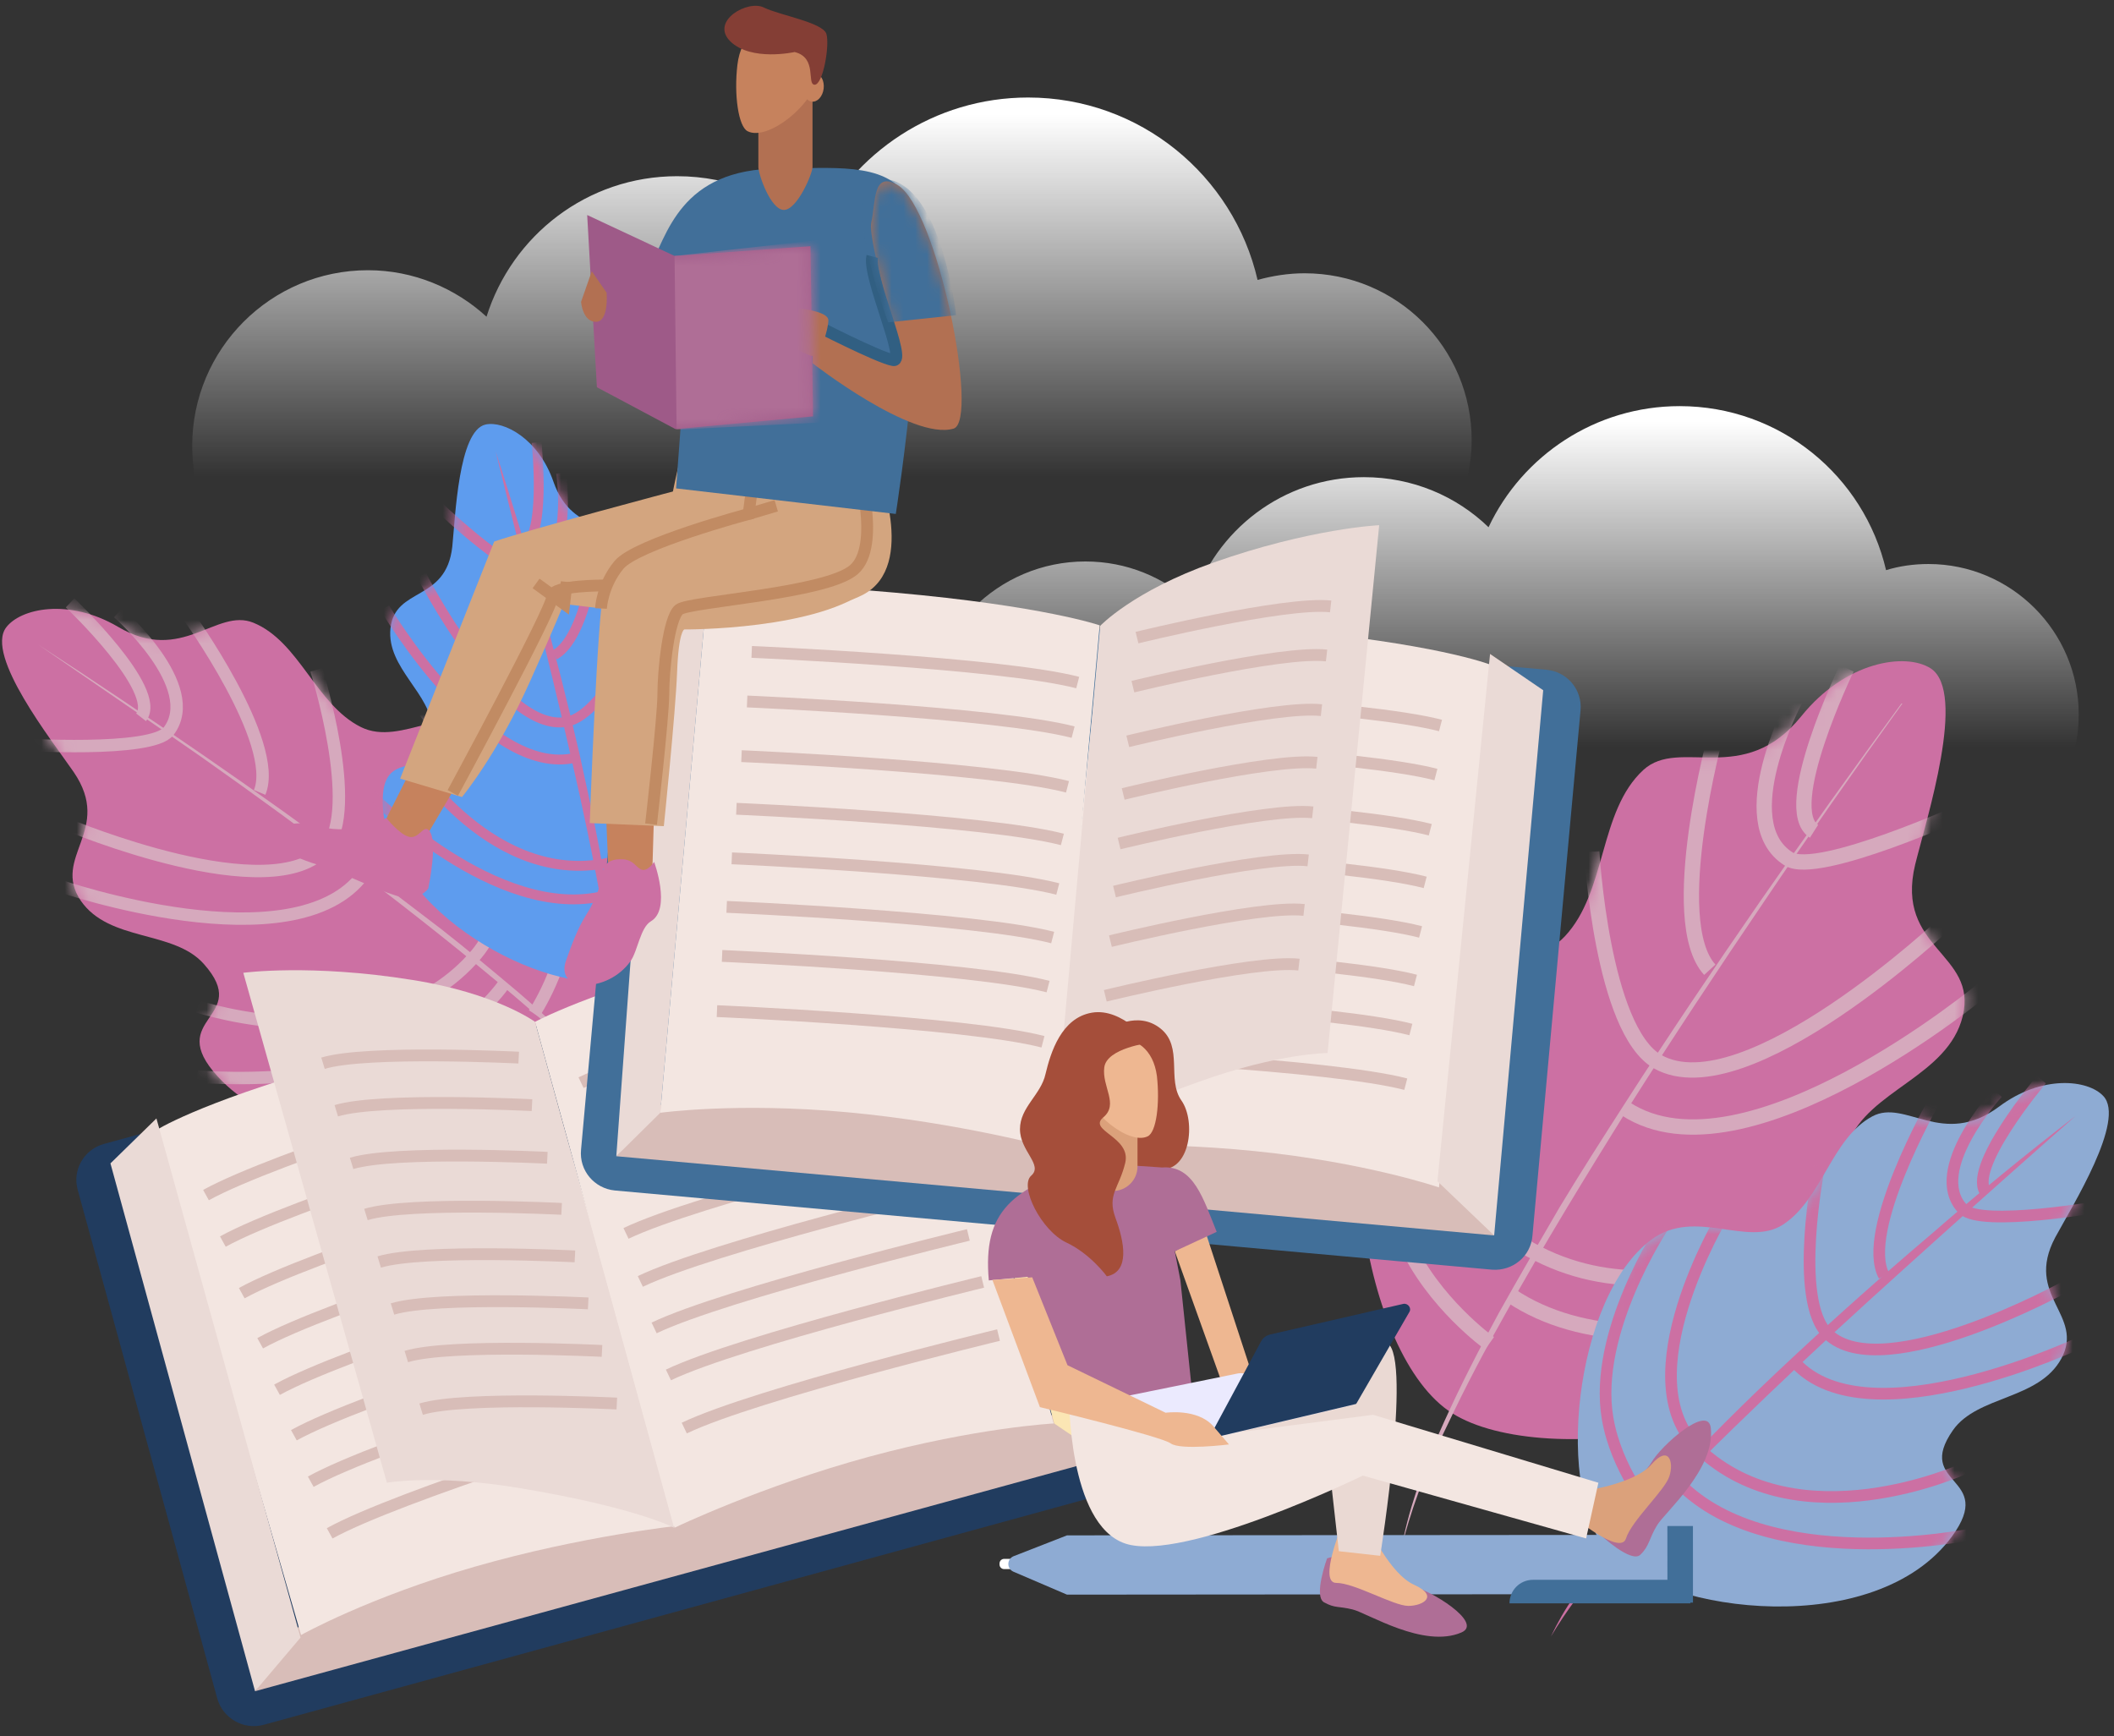
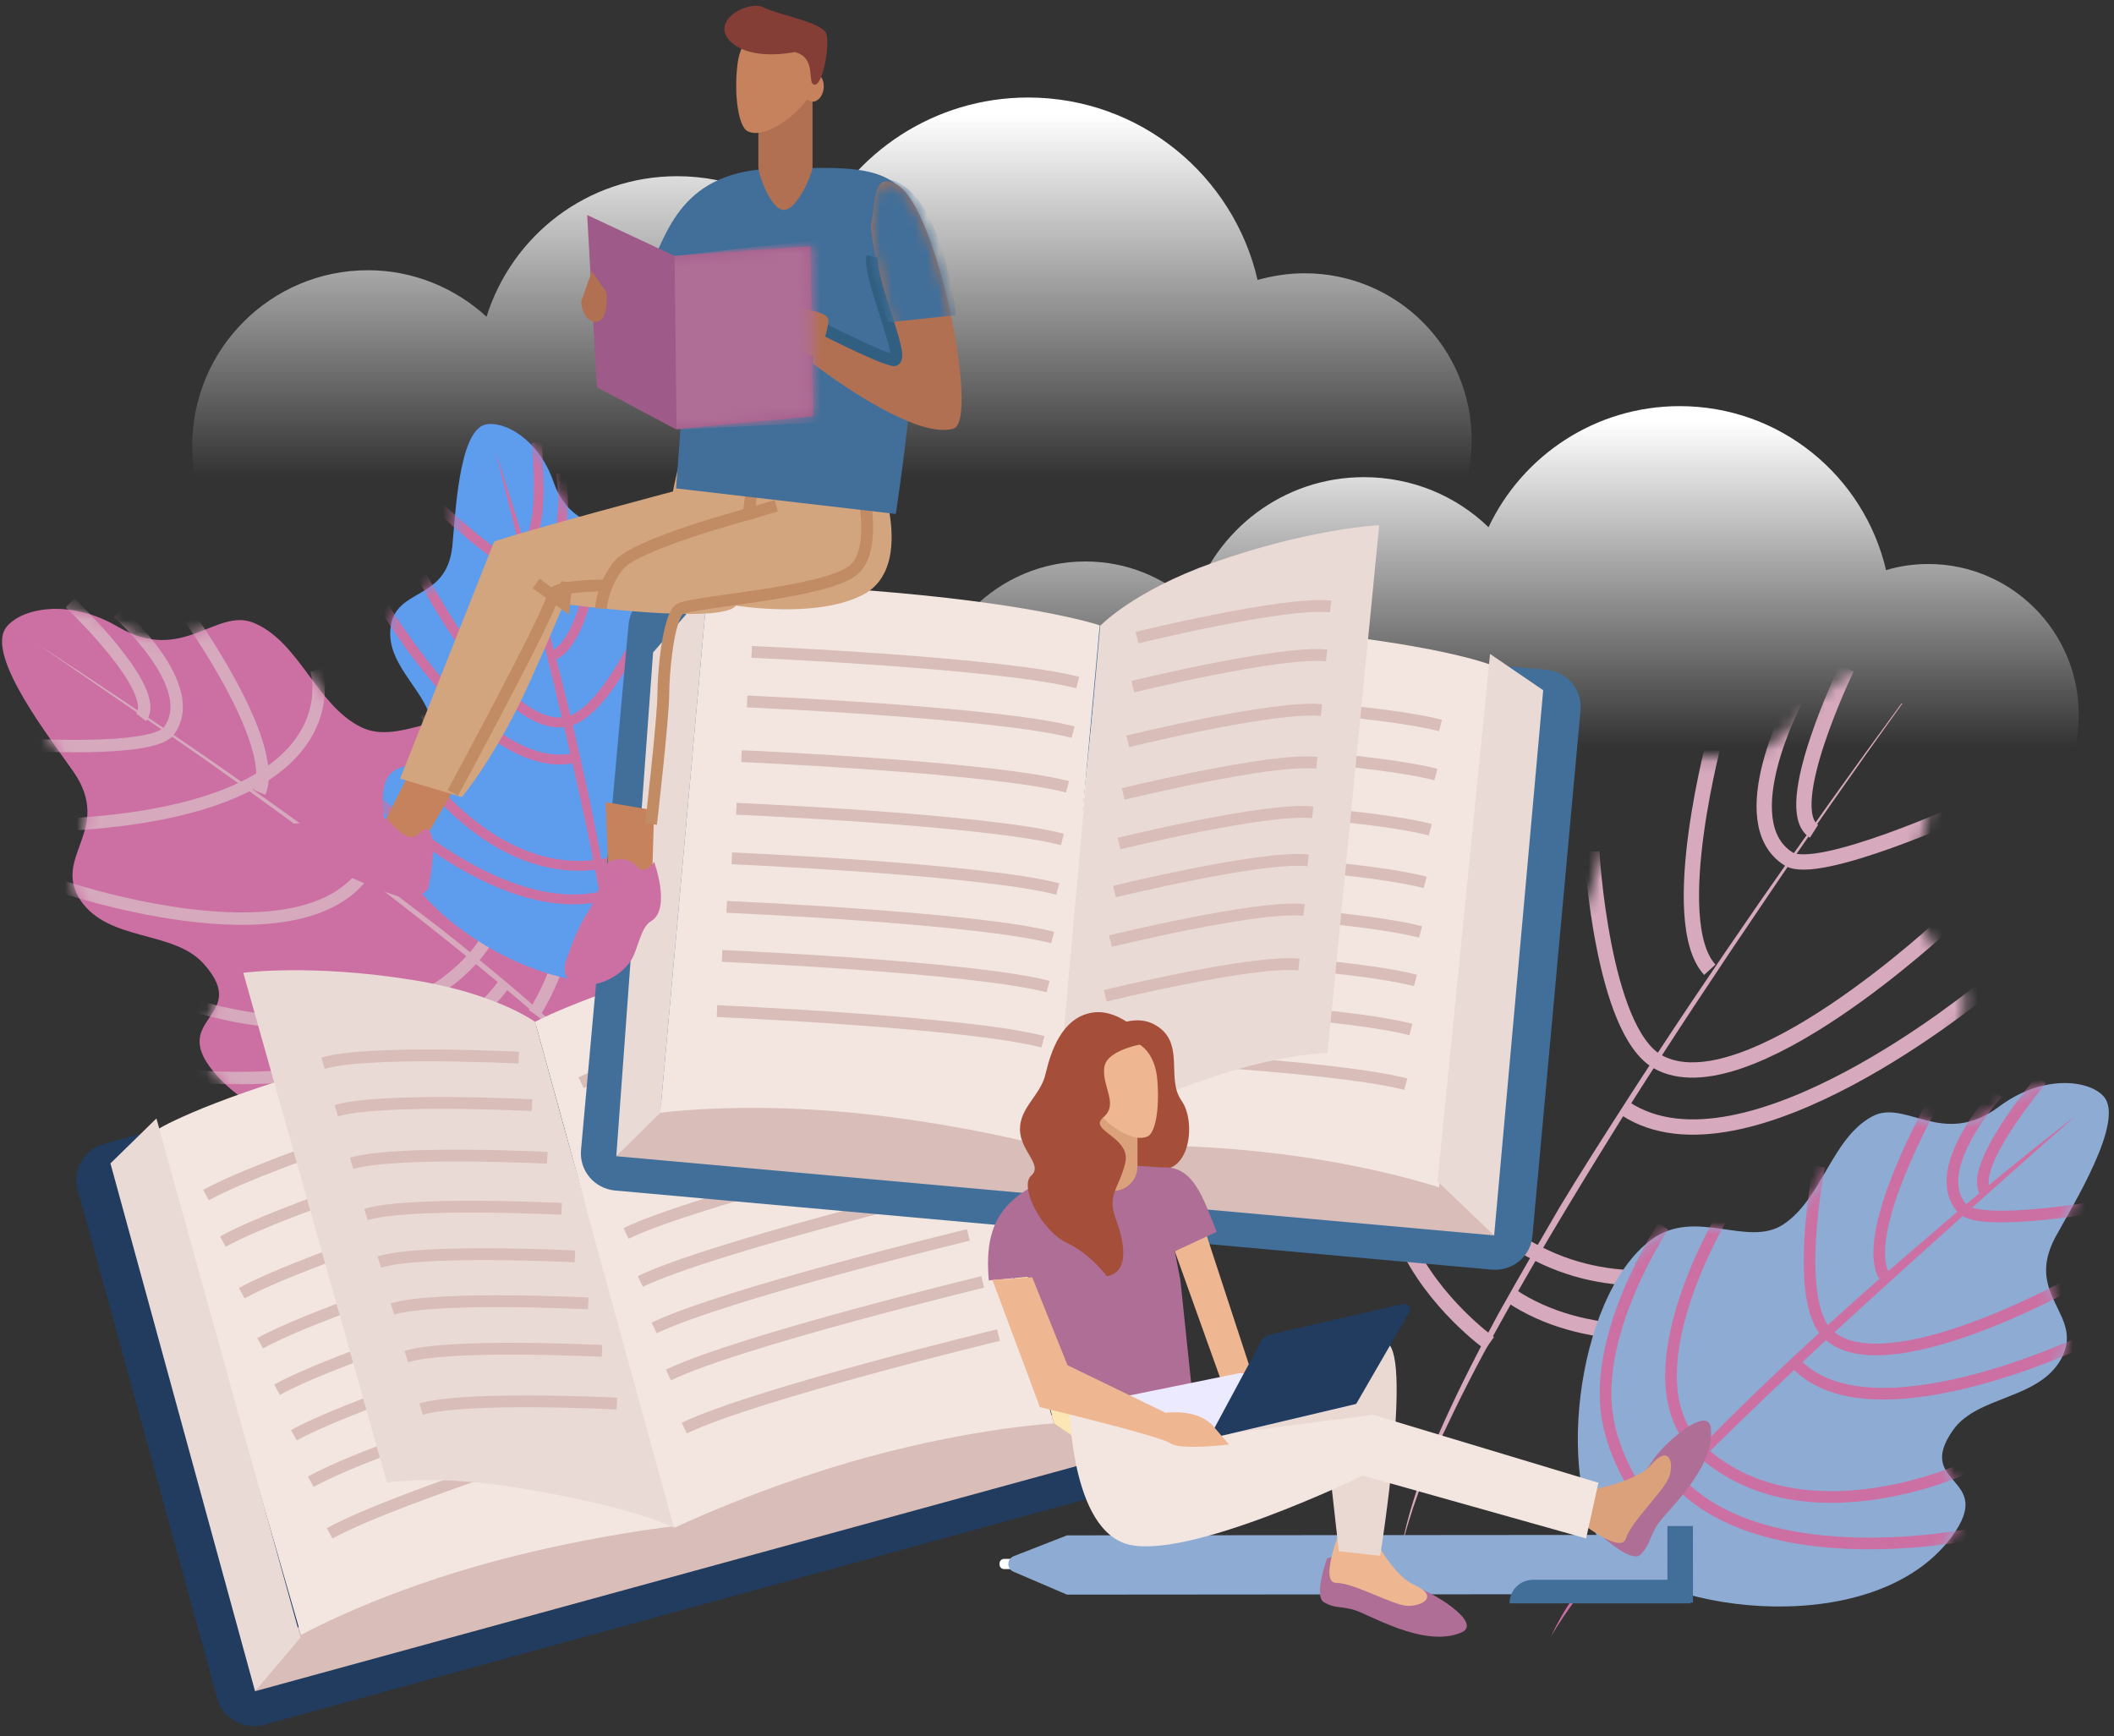
<svg xmlns="http://www.w3.org/2000/svg" width="179" height="147" viewBox="0 0 179 147" fill="none">
  <rect x="0" y="0" width="179" height="147" fill="#333333" stroke="none" />
  <path d="M124.266 40.36C124.482 39.365 124.612 38.327 124.612 37.288C124.612 29.457 118.295 23.14 110.464 23.14C109.079 23.14 107.738 23.357 106.483 23.703C104.45 14.877 96.532 8.257 87.057 8.257C79.096 8.257 72.26 12.93 69.059 19.636C66.03 16.694 61.876 14.92 57.334 14.92C49.719 14.92 43.359 19.939 41.195 26.818C38.556 24.395 35.008 22.881 31.158 22.881C22.937 22.881 16.274 29.544 16.274 37.764C16.274 38.63 16.361 39.495 16.491 40.317H124.266V40.36Z" fill="url(#paint0_linear_1_560)" />
  <path d="M175.709 63.248C175.925 62.339 176.012 61.431 176.012 60.479C176.012 53.47 170.3 47.758 163.291 47.758C162.037 47.758 160.825 47.931 159.7 48.278C157.84 40.317 150.744 34.389 142.221 34.389C135.082 34.389 128.895 38.586 126.04 44.643C123.314 42.004 119.593 40.403 115.483 40.403C108.647 40.403 102.892 44.903 100.945 51.09C98.566 48.883 95.407 47.542 91.903 47.542C84.504 47.542 78.49 53.556 78.49 60.955C78.49 61.733 78.577 62.512 78.707 63.248H175.709Z" fill="url(#paint1_linear_1_560)" />
-   <path d="M122.968 119.667C130.669 124.512 153.989 121.57 159.311 108.288C162.426 100.5 153.773 103.918 156.499 96.779C158.186 92.323 164.936 91.154 166.19 86.049C167.488 80.684 160.436 80.381 162.166 73.199C163.118 69.349 166.58 58.575 163.464 56.585C161.344 55.244 156.282 55.979 152.518 60.652C147.629 66.709 142.221 62.383 139.149 65.195C135.342 68.7 136.077 75.492 132.486 79.3C129.241 82.761 122.578 79.819 118.771 84.492C111.978 92.928 115.266 114.821 122.968 119.667Z" fill="#CC70A3" />
  <mask id="mask0_1_560" style="mask-type:luminance" maskUnits="userSpaceOnUse" x="115" y="55" width="52" height="67">
    <path d="M122.968 119.667C130.669 124.512 153.989 121.57 159.311 108.288C162.426 100.5 153.773 103.918 156.499 96.779C158.186 92.323 164.936 91.154 166.19 86.049C167.488 80.684 160.436 80.381 162.166 73.199C163.118 69.349 166.58 58.575 163.464 56.585C161.344 55.244 156.282 55.979 152.518 60.652C147.629 66.709 142.221 62.383 139.149 65.195C135.342 68.7 136.077 75.492 132.486 79.3C129.241 82.761 122.578 79.819 118.771 84.492C111.978 92.928 115.266 114.821 122.968 119.667Z" fill="white" />
  </mask>
  <g mask="url(#mask0_1_560)">
    <path d="M166.666 68.483C166.666 68.483 153.903 74.28 151.437 72.723C146.504 69.608 151.999 59.267 151.999 59.267" stroke="#D6A9BD" stroke-width="1.296" stroke-miterlimit="10" />
    <path d="M156.369 56.584C156.369 56.584 150.615 68.483 153.6 70.386" stroke="#D6A9BD" stroke-width="1.296" stroke-miterlimit="10" />
    <path d="M164.762 78.131C164.762 78.131 147.802 94.096 140.36 89.899C135.644 87.217 134.779 72.117 134.779 72.117" stroke="#D6A9BD" stroke-width="1.296" stroke-miterlimit="10" />
    <path d="M167.878 83.799C167.878 83.799 147.759 100.5 137.635 93.88" stroke="#D6A9BD" stroke-width="1.296" stroke-miterlimit="10" />
    <path d="M145.336 61.993C145.336 61.993 140.966 77.958 144.774 82.112" stroke="#D6A9BD" stroke-width="1.296" stroke-miterlimit="10" />
    <path d="M158.705 100.716C158.705 100.716 143.129 113.35 129.587 105.821C119.723 100.37 125.693 80.208 125.693 80.208" stroke="#D6A9BD" stroke-width="1.296" stroke-miterlimit="10" />
    <path d="M119.679 82.847C119.679 82.847 115.007 96.173 118.987 105.086C121.324 110.321 126.126 113.739 126.126 113.739" stroke="#D6A9BD" stroke-width="1.296" stroke-miterlimit="10" />
    <path d="M161.344 107.552C161.344 107.552 140.101 117.849 127.943 109.715" stroke="#D6A9BD" stroke-width="1.296" stroke-miterlimit="10" />
  </g>
  <path d="M161.085 59.57C157.061 65.151 153.124 70.776 149.273 76.487C145.423 82.155 141.615 87.909 137.938 93.707C134.303 99.548 130.712 105.389 127.381 111.402C125.693 114.388 124.093 117.416 122.622 120.532L122.059 121.7L121.54 122.868L121.021 124.036L120.545 125.248C119.896 126.848 119.377 128.449 118.901 130.137H118.857C119.593 126.762 120.848 123.56 122.275 120.402C123.703 117.243 125.261 114.215 126.905 111.186C128.592 108.158 130.323 105.215 132.053 102.23C133.827 99.288 135.688 96.389 137.548 93.49C141.269 87.693 145.12 81.982 149.014 76.357C152.951 70.689 156.931 65.108 160.998 59.57H161.085Z" fill="#D6A9BD" />
  <path d="M136.337 131.608C141.096 136.626 158.835 138.876 165.282 130.093C169.046 124.945 162.037 125.853 165.368 121.094C167.445 118.152 172.637 118.541 174.541 115.037C176.531 111.316 171.382 109.758 174.021 104.783C175.449 102.144 180.035 94.832 178.088 92.798C176.79 91.414 172.896 90.981 169.262 93.707C164.503 97.254 161.345 93.014 158.532 94.529C155.071 96.389 154.292 101.538 150.961 103.701C147.932 105.648 143.562 102.23 139.841 104.956C133.265 109.802 131.534 126.589 136.337 131.608Z" fill="#8EABD3" />
  <mask id="mask1_1_560" style="mask-type:luminance" maskUnits="userSpaceOnUse" x="133" y="91" width="46" height="46">
    <path d="M136.337 131.608C141.096 136.626 158.835 138.876 165.282 130.093C169.046 124.945 162.037 125.853 165.368 121.094C167.445 118.152 172.637 118.541 174.541 115.037C176.531 111.316 171.382 109.758 174.021 104.783C175.449 102.144 180.035 94.832 178.088 92.798C176.79 91.414 172.896 90.981 169.262 93.707C164.503 97.254 161.345 93.014 158.532 94.529C155.071 96.389 154.292 101.538 150.961 103.701C147.932 105.648 143.562 102.23 139.841 104.956C133.265 109.802 131.534 126.589 136.337 131.608Z" fill="white" />
  </mask>
  <g mask="url(#mask1_1_560)">
    <path d="M178.218 102.1C178.218 102.1 167.705 103.961 166.19 102.36C163.118 99.115 169.132 92.539 169.132 92.539" stroke="#CC70A3" stroke-width="0.987" stroke-miterlimit="10" />
    <path d="M172.853 91.414C172.853 91.414 166.363 99.115 168.224 101.062" stroke="#CC70A3" stroke-width="0.987" stroke-miterlimit="10" />
    <path d="M174.973 108.893C174.973 108.893 159.441 117.46 154.768 112.96C151.783 110.104 154.033 98.769 154.033 98.769" stroke="#CC70A3" stroke-width="0.987" stroke-miterlimit="10" />
    <path d="M176.185 113.652C176.185 113.652 158.186 122.175 151.999 115.383" stroke="#CC70A3" stroke-width="0.987" stroke-miterlimit="10" />
    <path d="M163.724 93.317C163.724 93.317 157.494 104.264 159.527 108.028" stroke="#CC70A3" stroke-width="0.987" stroke-miterlimit="10" />
    <path d="M166.234 124.382C166.234 124.382 152.345 130.742 143.822 122.651C137.592 116.767 145.812 103.052 145.812 103.052" stroke="#CC70A3" stroke-width="0.987" stroke-miterlimit="10" />
    <path d="M140.837 103.831C140.837 103.831 134.866 112.787 136.121 120.099C136.856 124.425 139.755 127.843 139.755 127.843" stroke="#CC70A3" stroke-width="0.987" stroke-miterlimit="10" />
    <path d="M166.883 129.92C166.883 129.92 149.273 133.511 141.832 125.204" stroke="#CC70A3" stroke-width="0.987" stroke-miterlimit="10" />
  </g>
  <path d="M175.752 94.486C171.815 97.947 167.921 101.408 164.027 104.913C160.133 108.417 156.239 111.922 152.432 115.513C148.624 119.104 144.86 122.738 141.226 126.459C139.409 128.363 137.635 130.266 135.947 132.257C134.26 134.247 132.659 136.324 131.318 138.574C131.88 137.405 132.529 136.237 133.308 135.156L133.871 134.333L134.433 133.555L134.996 132.776L135.601 131.997C137.202 129.92 138.933 127.93 140.707 126.026C142.481 124.079 144.298 122.219 146.158 120.359C148.019 118.498 149.922 116.681 151.826 114.907C153.73 113.133 155.677 111.359 157.624 109.629C159.571 107.898 161.561 106.167 163.551 104.48C167.575 100.976 171.598 97.687 175.752 94.486Z" fill="#CC70A3" />
  <path d="M49.286 89.423C44.83 95.307 26.269 99.721 18.438 91.154C13.851 86.135 21.38 86.265 17.269 81.635C14.717 78.737 9.265 79.775 6.842 76.27C4.333 72.55 9.611 70.3 6.237 65.368C4.419 62.728 -1.292 55.503 0.526 53.123C1.737 51.522 5.804 50.614 10.001 53.08C15.409 56.282 18.308 51.436 21.466 52.734C25.36 54.335 26.745 59.656 30.552 61.56C34.013 63.291 38.21 59.137 42.45 61.603C50.022 65.973 53.742 83.539 49.286 89.423Z" fill="#CC70A3" />
  <mask id="mask2_1_560" style="mask-type:luminance" maskUnits="userSpaceOnUse" x="0" y="51" width="52" height="45">
    <path d="M49.286 89.423C44.83 95.307 26.269 99.721 18.438 91.154C13.851 86.135 21.38 86.265 17.269 81.635C14.717 78.737 9.265 79.775 6.842 76.27C4.333 72.55 9.611 70.3 6.237 65.368C4.419 62.728 -1.292 55.503 0.526 53.123C1.737 51.522 5.804 50.614 10.001 53.08C15.409 56.282 18.308 51.436 21.466 52.734C25.36 54.335 26.745 59.656 30.552 61.56C34.013 63.291 38.21 59.137 42.45 61.603C50.022 65.973 53.742 83.539 49.286 89.423Z" fill="white" />
  </mask>
  <g mask="url(#mask2_1_560)">
    <path d="M1.521 63.031C1.521 63.031 12.856 63.767 14.284 61.906C17.14 58.142 10.001 51.869 10.001 51.869" stroke="#D6A9BD" stroke-width="1.051" stroke-miterlimit="10" />
    <path d="M5.934 51.047C5.934 51.047 13.722 58.445 11.948 60.738" stroke="#D6A9BD" stroke-width="1.051" stroke-miterlimit="10" />
-     <path d="M5.717 69.824C5.717 69.824 23.154 77.136 27.61 71.814C30.465 68.439 26.788 56.714 26.788 56.714" stroke="#D6A9BD" stroke-width="1.051" stroke-miterlimit="10" />
+     <path d="M5.717 69.824C30.465 68.439 26.788 56.714 26.788 56.714" stroke="#D6A9BD" stroke-width="1.051" stroke-miterlimit="10" />
    <path d="M4.939 74.973C4.939 74.973 24.971 81.895 30.768 74.021" stroke="#D6A9BD" stroke-width="1.051" stroke-miterlimit="10" />
    <path d="M15.842 51.998C15.842 51.998 23.716 62.901 21.985 67.098" stroke="#D6A9BD" stroke-width="1.051" stroke-miterlimit="10" />
    <path d="M16.75 85.226C16.75 85.226 32.196 90.375 40.33 80.813C46.258 73.847 35.96 60.262 35.96 60.262" stroke="#D6A9BD" stroke-width="1.051" stroke-miterlimit="10" />
    <path d="M41.282 60.522C41.282 60.522 48.637 69.305 48.161 77.222C47.858 81.895 45.219 85.832 45.219 85.832" stroke="#D6A9BD" stroke-width="1.051" stroke-miterlimit="10" />
    <path d="M16.707 91.154C16.707 91.154 35.787 92.928 42.71 83.28" stroke="#D6A9BD" stroke-width="1.051" stroke-miterlimit="10" />
  </g>
  <path d="M3.251 54.594C7.924 57.623 12.553 60.738 17.14 63.896C21.726 67.055 26.269 70.3 30.725 73.631C32.975 75.319 35.181 77.006 37.388 78.693C39.595 80.424 41.715 82.198 43.878 84.015C45.998 85.832 48.031 87.736 50.022 89.726C51.969 91.716 53.872 93.793 55.387 96.129L55.343 96.173C54.521 95.048 53.656 93.966 52.704 92.928L52.012 92.149L51.276 91.413L50.541 90.678L49.805 89.942C47.815 87.995 45.695 86.178 43.575 84.361C39.335 80.77 34.965 77.309 30.509 73.934C26.052 70.559 21.553 67.271 17.01 64.07C12.467 60.911 7.838 57.753 3.251 54.594Z" fill="#D6A9BD" />
  <path d="M52.012 82.977C46.301 84.231 32.802 77.395 32.413 68.18C32.196 62.772 36.696 66.752 36.609 61.82C36.566 58.748 32.715 56.585 33.062 53.21C33.451 49.662 37.777 51.003 38.297 46.287C38.556 43.778 38.816 36.466 41.109 35.947C42.666 35.601 45.608 37.158 46.863 40.793C48.507 45.508 52.747 44.081 53.959 46.46C55.473 49.402 53.613 53.383 54.954 56.455C56.165 59.267 60.838 58.921 62.136 62.599C64.516 69.132 57.766 81.679 52.012 82.977Z" fill="#5E9CEE" />
  <mask id="mask3_1_560" style="mask-type:luminance" maskUnits="userSpaceOnUse" x="32" y="35" width="31" height="49">
    <path d="M52.012 82.977C46.301 84.231 32.802 77.395 32.413 68.18C32.196 62.772 36.696 66.752 36.609 61.82C36.566 58.748 32.715 56.585 33.062 53.21C33.451 49.662 37.777 51.003 38.297 46.287C38.556 43.778 38.816 36.466 41.109 35.947C42.666 35.601 45.608 37.158 46.863 40.793C48.507 45.508 52.747 44.081 53.959 46.46C55.473 49.402 53.613 53.383 54.954 56.455C56.165 59.267 60.838 58.921 62.136 62.599C64.516 69.132 57.766 81.679 52.012 82.977Z" fill="white" />
  </mask>
  <g mask="url(#mask3_1_560)">
    <path d="M36.653 42.436C36.653 42.436 43.142 48.71 44.959 48.32C48.637 47.498 47.512 40.056 47.512 40.056" stroke="#CC70A3" stroke-width="0.835" stroke-miterlimit="10" />
    <path d="M45.435 37.461C45.435 37.461 46.344 45.941 44.094 46.417" stroke="#CC70A3" stroke-width="0.835" stroke-miterlimit="10" />
    <path d="M35.701 48.71C35.701 48.71 42.493 62.079 47.945 61.127C51.406 60.521 55.17 51.522 55.17 51.522" stroke="#CC70A3" stroke-width="0.835" stroke-miterlimit="10" />
    <path d="M32.585 51.479C32.585 51.479 41.152 65.973 48.724 64.156" stroke="#CC70A3" stroke-width="0.835" stroke-miterlimit="10" />
    <path d="M50.974 43.129C50.974 43.129 50.151 53.772 46.95 55.459" stroke="#CC70A3" stroke-width="0.835" stroke-miterlimit="10" />
    <path d="M34.446 63.723C34.446 63.723 41.152 74.756 50.974 73.155C58.156 71.987 58.891 58.444 58.891 58.444" stroke="#CC70A3" stroke-width="0.835" stroke-miterlimit="10" />
    <path d="M62.006 61.343C62.006 61.343 61.963 70.429 57.593 74.972C55.041 77.655 51.406 78.693 51.406 78.693" stroke="#CC70A3" stroke-width="0.835" stroke-miterlimit="10" />
    <path d="M31.417 67.271C31.417 67.271 42.061 78.131 51.19 75.838" stroke="#CC70A3" stroke-width="0.835" stroke-miterlimit="10" />
  </g>
  <path d="M41.974 38.24C42.666 40.36 43.316 42.48 43.965 44.556C44.614 46.676 45.219 48.797 45.782 50.96C46.993 55.243 48.075 59.526 49.07 63.853C49.546 66.016 50.022 68.18 50.454 70.343C50.887 72.506 51.276 74.713 51.579 76.919C51.882 79.126 52.185 81.332 52.315 83.539C52.445 85.746 52.531 87.995 52.185 90.202C52.358 87.995 52.185 85.789 51.969 83.582C51.752 81.376 51.406 79.212 51.017 77.006C50.238 72.636 49.329 68.309 48.334 64.026C47.339 59.7 46.301 55.416 45.219 51.133C44.7 48.969 44.138 46.849 43.575 44.686L41.974 38.24Z" fill="#CC70A3" />
  <path d="M22.288 146.058L94.196 126.329C95.883 125.853 96.879 124.123 96.403 122.435L84.591 79.386C84.115 77.698 82.384 76.703 80.697 77.179L8.789 96.865C7.102 97.341 6.107 99.072 6.583 100.759L18.394 143.808C18.87 145.496 20.601 146.491 22.288 146.058Z" fill="#213C5F" />
  <path d="M93.59 123.474L21.596 143.203L27.523 134.42L87.273 118.412L93.59 123.474Z" fill="#D8BDB8" />
  <path d="M57.463 129.185C57.463 129.185 49.286 130.05 40.244 132.646C31.201 135.242 25.49 138.444 25.49 138.444L13.159 95.74C13.159 95.74 16.534 93.49 27.999 90.202C40.157 86.698 45.133 86.481 45.133 86.481L57.463 129.185Z" fill="#F3E6E1" />
  <path d="M43.532 91.76C43.532 91.76 23.327 97.947 17.442 101.192" stroke="#D8BDB8" stroke-miterlimit="10" />
  <path d="M44.959 95.697C44.959 95.697 24.754 101.884 18.87 105.129" stroke="#D8BDB8" stroke-miterlimit="10" />
  <path d="M46.56 100.067C46.56 100.067 26.355 106.254 20.471 109.499" stroke="#D8BDB8" stroke-miterlimit="10" />
  <path d="M48.118 104.307C48.118 104.307 27.913 110.494 22.029 113.739" stroke="#D8BDB8" stroke-miterlimit="10" />
  <path d="M49.546 108.244C49.546 108.244 29.341 114.431 23.456 117.676" stroke="#D8BDB8" stroke-miterlimit="10" />
  <path d="M50.974 112.095C50.974 112.095 30.768 118.282 24.884 121.527" stroke="#D8BDB8" stroke-miterlimit="10" />
  <path d="M52.401 116.032C52.401 116.032 32.196 122.219 26.312 125.463" stroke="#D8BDB8" stroke-miterlimit="10" />
  <path d="M54.002 120.402C54.002 120.402 33.797 126.589 27.913 129.834" stroke="#D8BDB8" stroke-miterlimit="10" />
  <path d="M32.758 125.55C32.758 125.55 36.782 124.815 43.878 125.983C53.829 127.627 57.074 129.358 57.074 129.358L45.306 86.525C45.306 86.525 42.017 84.102 34.922 82.977C26.312 81.592 20.601 82.371 20.601 82.371L32.758 125.55Z" fill="#EADAD6" />
  <path d="M93.59 123.474L82.947 82.068L77.495 77.655L89.264 120.532L93.59 123.474Z" fill="#FBE6B4" />
  <path d="M21.596 143.203L9.352 98.509L13.246 94.702L25.447 138.66L21.596 143.203Z" fill="#EADAD6" />
  <path d="M57.117 129.358C57.117 129.358 64.516 125.81 73.602 123.344C82.687 120.878 89.22 120.531 89.22 120.531L77.452 77.698C77.452 77.698 73.428 77.569 61.877 80.727C49.632 84.102 45.306 86.525 45.306 86.525L57.117 129.358Z" fill="#F3E6E1" />
  <path d="M75.808 83.799C75.808 83.799 55.257 88.775 49.2 91.673" stroke="#D8BDB8" stroke-miterlimit="10" />
  <path d="M77.019 87.78C77.019 87.78 56.468 92.755 50.411 95.654" stroke="#D8BDB8" stroke-miterlimit="10" />
  <path d="M78.317 92.279C78.317 92.279 57.766 97.255 51.709 100.154" stroke="#D8BDB8" stroke-miterlimit="10" />
  <path d="M79.615 96.563C79.615 96.563 59.064 101.538 53.007 104.437" stroke="#D8BDB8" stroke-miterlimit="10" />
  <path d="M80.827 100.63C80.827 100.63 60.276 105.605 54.218 108.504" stroke="#D8BDB8" stroke-miterlimit="10" />
  <path d="M81.995 104.567C81.995 104.567 61.444 109.543 55.387 112.441" stroke="#D8BDB8" stroke-miterlimit="10" />
  <path d="M83.207 108.547C83.207 108.547 62.655 113.523 56.598 116.422" stroke="#D8BDB8" stroke-miterlimit="10" />
  <path d="M84.548 113.047C84.548 113.047 63.996 118.022 57.939 120.921" stroke="#D8BDB8" stroke-miterlimit="10" />
  <path d="M43.921 89.553C43.921 89.553 31.028 88.904 27.35 90.029" stroke="#D8BDB8" stroke-miterlimit="10" />
  <path d="M45.046 93.577C45.046 93.577 32.153 92.928 28.475 94.053" stroke="#D8BDB8" stroke-miterlimit="10" />
  <path d="M46.344 98.034C46.344 98.034 33.451 97.385 29.773 98.51" stroke="#D8BDB8" stroke-miterlimit="10" />
  <path d="M47.555 102.36C47.555 102.36 34.662 101.711 30.985 102.836" stroke="#D8BDB8" stroke-miterlimit="10" />
  <path d="M48.68 106.384C48.68 106.384 35.787 105.735 32.11 106.86" stroke="#D8BDB8" stroke-miterlimit="10" />
  <path d="M49.805 110.364C49.805 110.364 36.912 109.715 33.234 110.84" stroke="#D8BDB8" stroke-miterlimit="10" />
  <path d="M50.974 114.388C50.974 114.388 38.08 113.739 34.403 114.864" stroke="#D8BDB8" stroke-miterlimit="10" />
  <path d="M52.228 118.844C52.228 118.844 39.335 118.195 35.657 119.32" stroke="#D8BDB8" stroke-miterlimit="10" />
  <path d="M126.342 107.509L52.055 100.803C50.325 100.63 49.026 99.115 49.2 97.341L53.223 52.864C53.396 51.133 54.911 49.836 56.685 50.008L130.972 56.715C132.703 56.888 134.001 58.402 133.827 60.176L129.76 104.61C129.631 106.384 128.073 107.639 126.342 107.509Z" fill="#416F99" />
  <path d="M52.185 97.903L126.516 104.61L122.319 96.173L57.463 91.803L52.185 97.903Z" fill="#D8BDB8" />
  <path d="M88.701 97.125C88.701 97.125 96.879 96.519 106.267 97.471C115.656 98.423 121.843 100.543 121.843 100.543L126.429 56.368C126.429 56.368 122.708 54.768 110.81 53.513C98.22 52.215 93.287 52.907 93.287 52.907L88.701 97.125Z" fill="#F3E6E1" />
  <path d="M94.369 58.835C94.369 58.835 115.483 59.743 121.973 61.431" stroke="#D8BDB8" stroke-miterlimit="10" />
  <path d="M93.98 62.988C93.98 62.988 115.093 63.897 121.583 65.584" stroke="#D8BDB8" stroke-miterlimit="10" />
  <path d="M93.504 67.661C93.504 67.661 114.617 68.57 121.107 70.257" stroke="#D8BDB8" stroke-miterlimit="10" />
  <path d="M93.071 72.118C93.071 72.118 114.185 73.026 120.675 74.714" stroke="#D8BDB8" stroke-miterlimit="10" />
  <path d="M92.682 76.314C92.682 76.314 113.795 77.223 120.285 78.91" stroke="#D8BDB8" stroke-miterlimit="10" />
  <path d="M92.249 80.424C92.249 80.424 113.363 81.333 119.853 83.02" stroke="#D8BDB8" stroke-miterlimit="10" />
  <path d="M91.86 84.578C91.86 84.578 112.973 85.486 119.463 87.174" stroke="#D8BDB8" stroke-miterlimit="10" />
  <path d="M91.427 89.207C91.427 89.207 112.541 90.115 119.031 91.803" stroke="#D8BDB8" stroke-miterlimit="10" />
  <path d="M112.411 89.164C112.411 89.164 108.301 89.164 101.551 91.587C92.076 94.962 89.177 97.255 89.177 97.255L93.158 52.994C93.158 52.994 95.927 50.052 102.763 47.629C110.983 44.73 116.781 44.47 116.781 44.47L112.411 89.164Z" fill="#EADAD6" />
  <path d="M52.185 97.903L55.3 55.243L59.886 49.965L55.906 94.226L52.185 97.903Z" fill="#EADAD6" />
  <path d="M126.516 104.61L130.669 58.445L126.169 55.373L121.713 100.024L126.516 104.61Z" fill="#EADAD6" />
  <path d="M89.091 97.211C89.091 97.211 81.173 95.048 71.784 94.183C62.396 93.317 55.906 94.226 55.906 94.226L59.886 49.965C59.886 49.965 63.823 49.1 75.765 50.181C88.398 51.306 93.114 52.95 93.114 52.95L89.091 97.211Z" fill="#F3E6E1" />
  <path d="M105.705 130.482H145.639C146.721 130.482 147.629 131.391 147.629 132.472C147.629 133.554 146.721 134.463 145.639 134.463H105.705V130.482Z" fill="#8EABD3" />
  <path d="M85.024 131.997H85.586C85.802 131.997 85.975 132.17 85.975 132.386V132.472C85.975 132.689 85.802 132.862 85.586 132.862H85.024C84.807 132.862 84.634 132.689 84.634 132.472V132.386C84.634 132.17 84.807 131.997 85.024 131.997Z" fill="white" />
  <path d="M90.345 130.006L143.13 129.963V134.982L90.345 135.025L85.802 133.078C85.24 132.819 85.24 132.04 85.802 131.78L90.345 130.006Z" fill="#8EABD3" />
  <path d="M126.992 134.03H91.687" stroke="#8EABD3" stroke-miterlimit="10" stroke-linecap="round" stroke-linejoin="round" />
  <path d="M146.634 133.424H143.13" stroke="#8EABD3" stroke-miterlimit="10" stroke-linecap="round" stroke-linejoin="round" />
  <path d="M129.804 133.77H143.13V135.761H127.814C127.814 134.679 128.679 133.77 129.804 133.77Z" fill="#416F99" />
  <path d="M141.187 135.704L143.35 135.703L143.347 129.213L141.183 129.214L141.187 135.704Z" fill="#416F99" />
  <path d="M90.043 134.074L85.932 132.473" stroke="#8EABD3" stroke-miterlimit="10" stroke-linecap="round" stroke-linejoin="round" />
  <path d="M75.808 30.582L77.582 31.404" stroke="#91523A" stroke-miterlimit="10" />
  <path d="M63.65 55.2C63.65 55.2 84.764 56.108 91.254 57.796" stroke="#D8BDB8" stroke-miterlimit="10" />
  <path d="M63.261 59.397C63.261 59.397 84.375 60.306 90.865 61.993" stroke="#D8BDB8" stroke-miterlimit="10" />
  <path d="M62.785 64.027C62.785 64.027 83.899 64.935 90.389 66.623" stroke="#D8BDB8" stroke-miterlimit="10" />
  <path d="M62.352 68.483C62.352 68.483 83.466 69.391 89.956 71.079" stroke="#D8BDB8" stroke-miterlimit="10" />
  <path d="M61.963 72.679C61.963 72.679 83.077 73.588 89.567 75.275" stroke="#D8BDB8" stroke-miterlimit="10" />
  <path d="M61.53 76.789C61.53 76.789 82.644 77.698 89.134 79.385" stroke="#D8BDB8" stroke-miterlimit="10" />
  <path d="M61.141 80.943C61.141 80.943 82.255 81.852 88.745 83.539" stroke="#D8BDB8" stroke-miterlimit="10" />
  <path d="M60.708 85.616C60.708 85.616 81.822 86.524 88.312 88.212" stroke="#D8BDB8" stroke-miterlimit="10" />
  <path d="M96.273 53.989C96.273 53.989 108.82 50.917 112.671 51.349" stroke="#D8BDB8" stroke-miterlimit="10" />
  <path d="M95.927 58.142C95.927 58.142 108.474 55.07 112.325 55.503" stroke="#D8BDB8" stroke-miterlimit="10" />
  <path d="M95.494 62.771C95.494 62.771 108.041 59.699 111.892 60.132" stroke="#D8BDB8" stroke-miterlimit="10" />
  <path d="M95.105 67.228C95.105 67.228 107.652 64.156 111.502 64.589" stroke="#D8BDB8" stroke-miterlimit="10" />
  <path d="M94.758 71.425C94.758 71.425 107.306 68.353 111.156 68.786" stroke="#D8BDB8" stroke-miterlimit="10" />
  <path d="M94.369 75.492C94.369 75.492 106.916 72.42 110.767 72.852" stroke="#D8BDB8" stroke-miterlimit="10" />
  <path d="M94.023 79.689C94.023 79.689 106.57 76.617 110.421 77.049" stroke="#D8BDB8" stroke-miterlimit="10" />
  <path d="M93.59 84.318C93.59 84.318 106.137 81.246 109.988 81.678" stroke="#D8BDB8" stroke-miterlimit="10" />
  <path d="M102.07 104.307L106.051 116.465L103.628 117.546L99.475 105.951L102.07 104.307Z" fill="#EEB791" />
  <path d="M94.023 87.087C94.023 87.087 96.316 85.53 98.263 87.087C100.21 88.645 98.782 91.414 100.037 93.188C101.292 94.962 100.772 99.288 98.177 98.985C95.581 98.682 93.114 100.067 93.114 100.067L94.023 87.087Z" fill="#A54E3A" />
  <path d="M83.726 108.417C83.207 102.576 85.629 100.543 92.509 98.466L98.393 98.856C101.075 98.639 101.897 101.538 103.022 104.307L99.474 105.951L99.95 108.417L100.945 117.936L96.186 119.104L90.518 118.066L87.014 108.114L83.726 108.417Z" fill="#AF6E96" />
  <path d="M94.239 100.845C95.364 100.845 96.316 99.937 96.316 98.769V92.755H92.162V98.769C92.162 99.894 93.114 100.845 94.239 100.845Z" fill="#DBA17B" />
  <path d="M91.773 91.889C92.076 94.183 95.624 96.995 97.181 96.216C97.917 95.87 98.22 93.447 97.96 91.111C97.657 88.818 96.143 87.779 94.456 87.996C92.725 88.212 91.47 89.597 91.773 91.889Z" fill="#EEB791" />
  <path d="M91.993 93.132C92.443 93.076 92.747 92.532 92.671 91.915C92.596 91.298 92.169 90.843 91.719 90.899C91.268 90.954 90.964 91.499 91.04 92.115C91.115 92.732 91.542 93.187 91.993 93.132Z" fill="#EEB791" />
  <path d="M97.354 88.298C97.354 88.298 93.72 88.731 93.504 90.375C93.287 92.019 94.758 93.49 93.417 94.615C92.076 95.74 95.797 96.259 95.278 98.466C94.758 100.629 93.72 101.148 94.456 103.139C95.191 105.129 95.71 107.681 93.72 108.071C93.72 108.071 92.336 106.167 90.302 105.215C88.182 104.22 86.278 100.456 87.317 99.547C88.355 98.639 86.365 97.471 86.365 95.61C86.365 93.75 88.139 92.712 88.528 90.938C88.961 89.12 89.869 86.178 92.465 85.746C95.061 85.313 97.354 88.298 97.354 88.298Z" fill="#A54E3A" />
  <path d="M135.515 129.963C135.515 129.963 138.111 132.386 138.89 131.651C139.668 130.915 139.625 130.266 140.317 129.141C140.966 128.06 145.25 124.382 144.86 120.921C144.644 118.844 140.62 122.435 139.841 123.82C139.063 125.204 135.342 127.67 135.515 129.963Z" fill="#AF6E96" />
  <path d="M112.368 131.954C112.368 131.954 111.199 135.155 112.108 135.675C113.06 136.194 113.276 135.977 114.531 136.28C115.786 136.583 120.545 139.612 123.747 138.227C125.65 137.405 121.064 134.593 119.507 134.29C117.992 134.03 114.574 131.132 112.368 131.954Z" fill="#AF6E96" />
  <path d="M134.087 126.243C134.087 126.243 138.37 125.681 139.841 123.993C141.312 122.306 141.745 123.82 141.356 124.988C141.01 126.157 138.154 128.752 137.678 130.267C137.202 131.781 133.092 128.32 133.092 128.32L134.087 126.243Z" fill="#DBA17B" />
  <path d="M115.915 129.358C115.915 129.358 117.689 133.295 119.766 134.204C121.843 135.156 120.502 135.978 119.247 135.978C117.992 135.978 114.704 134.031 113.146 134.031C111.589 134.031 113.666 129.055 113.666 129.055L115.915 129.358Z" fill="#EEB791" />
  <path d="M100.945 117.936L103.714 119.19C103.714 119.19 114.791 113.436 117.257 113.652C119.723 113.869 116.867 131.737 116.867 131.737L113.363 131.348L112.324 122.089C112.324 122.089 107.176 127.411 101.854 127.627C96.532 127.843 96.143 119.104 96.143 119.104L100.945 117.936Z" fill="#EAD9D3" />
  <path d="M90.518 118.065C90.518 118.065 90.389 129.055 95.278 130.699C100.21 132.343 115.396 124.945 115.396 124.945L134.303 130.266L135.342 125.55L116.262 119.796L101.897 121.656L99.215 118.801L90.518 118.065Z" fill="#F3E6E1" />
  <path d="M92.898 119.06L102.373 121.829L114.834 118.887L105.575 116.335C105.359 116.291 105.099 116.248 104.839 116.291L92.898 118.714C92.725 118.801 92.725 119.017 92.898 119.06Z" fill="#EBEAFE" />
  <path d="M102.503 121.527L106.786 113.566C106.959 113.263 107.219 113.09 107.522 113.003L118.814 110.407C119.204 110.321 119.55 110.754 119.333 111.1L114.877 118.801C114.834 118.844 114.834 118.888 114.79 118.888L102.719 121.743C102.546 121.786 102.416 121.657 102.503 121.527Z" fill="#213C5F" />
  <path d="M90.389 115.599L98.696 119.623C98.696 119.623 101.378 119.234 102.719 120.748C104.061 122.306 104.061 122.306 104.061 122.306C104.061 122.306 99.95 122.825 99.128 122.219C98.306 121.613 88.052 119.147 88.052 119.147L84.029 108.374L87.403 108.158L90.389 115.599Z" fill="#EEB791" />
  <path d="M38.773 66.276L35.787 71.338C33.667 72.247 33.105 70.906 32.715 69.305L35.571 63.637L38.773 66.276Z" fill="#C6825D" />
  <path d="M55.387 68.612L55.214 74.496C53.786 76.314 52.661 75.405 51.536 74.237L51.276 67.92L55.387 68.612Z" fill="#C6825D" />
  <path d="M74.207 39.452C74.207 39.452 77.755 47.888 73.082 50.355C68.41 52.821 58.718 51.047 56.901 49.792C55.127 48.581 57.593 38.846 57.593 38.846L74.207 39.452Z" fill="#D3A57F" />
-   <path d="M65.814 43.389C65.814 43.389 51.709 47.888 51.147 49.835C50.584 51.739 49.935 69.694 49.935 69.694L56.209 69.954C56.209 69.954 57.204 60.349 57.334 56.888C57.463 53.426 57.939 53.297 57.939 53.297C57.939 53.297 69.448 53.383 73.775 49.706C75.678 48.018 72.26 43.129 65.814 43.389Z" fill="#D3A57F" />
  <path d="M57.463 41.485C57.463 41.485 44.57 44.903 41.844 45.855L33.883 65.93L39.119 67.488C39.119 67.488 42.104 63.897 44.873 57.709C47.036 52.907 47.729 51.133 47.729 51.133C47.729 51.133 61.401 52.994 62.352 51.22C63.348 49.403 57.463 41.485 57.463 41.485Z" fill="#D3A57F" />
  <path d="M36.263 75.232C36.263 75.232 37.172 70.992 36.263 70.257C35.831 69.91 35.441 71.035 34.662 70.862C33.84 70.689 32.715 69.261 32.715 69.261C32.715 69.261 29.817 70.776 27.221 69.997C23.673 68.959 22.505 71.122 22.505 71.122C22.505 71.122 23.889 72.29 26.961 73.242C29.341 74.021 31.59 75.232 33.537 75.838C35.484 76.444 36.263 75.232 36.263 75.232Z" fill="#CC70A3" />
  <path d="M51.017 74.194C51.017 74.194 50.8 72.593 52.834 72.766C53.613 72.853 53.829 73.372 54.218 73.588C54.781 73.934 55.387 72.983 55.387 72.983C55.387 72.983 56.858 76.963 55.127 78.001C54.218 78.521 54.002 80.511 53.396 81.376C51.449 84.145 46.907 84.059 47.945 81.29C48.377 80.078 48.897 78.607 49.675 77.396C50.627 75.925 51.017 74.194 51.017 74.194Z" fill="#CC70A3" />
  <path d="M47.988 49.273L47.772 51.133L45.392 49.402" stroke="#C18B63" stroke-miterlimit="10" />
  <path d="M72.606 39.408C72.606 39.408 74.64 46.201 72.304 48.234C69.967 50.268 58.415 50.917 57.507 51.609C56.598 52.345 56.166 56.844 56.166 58.791C56.166 60.738 55.127 69.781 55.127 69.781" stroke="#C18B63" stroke-miterlimit="10" />
  <path d="M38.34 67.142C38.34 67.142 46.82 51.479 46.777 50.484C46.69 49.532 51.233 49.576 51.233 49.576" stroke="#C18B63" stroke-miterlimit="10" />
  <path d="M63.953 39.192L63.391 43.519C63.391 43.519 53.829 46.071 52.401 47.845C50.974 49.576 50.887 51.523 50.887 51.523" stroke="#C18B63" stroke-miterlimit="10" />
  <path d="M53.916 25.909C53.829 25.476 53.959 24.654 54.911 22.88C56.468 19.938 57.55 14.271 65.987 14.271C70.227 14.271 74.986 13.665 76.717 16.607C79.356 21.15 75.851 43.518 75.851 43.518L57.247 41.355L58.026 30.841C56.338 31.88 53.872 32.485 52.098 31.534" fill="#416F99" />
  <path d="M80.74 36.293C77.236 37.332 68.799 30.755 68.799 30.755L68.842 27.467C68.842 27.467 74.38 30.323 75.635 30.539C76.847 30.755 73.385 20.458 73.775 18.814C74.164 17.17 73.861 14.444 75.981 15.655C79.399 17.646 82.947 35.644 80.74 36.293Z" fill="#B27052" />
  <path d="M65.727 42.826L63.391 43.519" stroke="#C18B63" stroke-miterlimit="10" />
  <path d="M68.626 20.848L57.117 21.669L49.719 18.208L50.541 32.789L57.204 36.337L68.842 35.255L68.626 20.848Z" fill="#9E5A88" />
  <path d="M68.842 27.424C68.842 27.424 74.38 30.279 75.635 30.495C76.847 30.712 73.428 23.357 73.861 21.712" stroke="#315F82" stroke-miterlimit="10" />
  <path d="M67.674 26.126C67.674 26.126 70.14 26.342 70.14 27.121C70.14 27.9 69.448 30.149 68.885 30.149C68.323 30.149 66.766 29.154 66.766 29.154L67.674 26.126Z" fill="#B27052" />
  <path d="M50.108 22.967L49.2 25.563C49.2 25.563 49.33 27.25 50.454 27.25C51.579 27.25 51.363 24.784 51.363 24.784" fill="#B27052" />
  <mask id="mask4_1_560" style="mask-type:luminance" maskUnits="userSpaceOnUse" x="68" y="15" width="14" height="22">
    <path d="M80.74 36.293C77.236 37.332 68.842 30.972 68.842 30.972V27.467C68.842 27.467 74.38 30.323 75.635 30.539C76.847 30.755 73.385 20.458 73.775 18.814C74.164 17.17 73.861 14.444 75.981 15.655C79.399 17.646 82.947 35.644 80.74 36.293Z" fill="white" />
  </mask>
  <g mask="url(#mask4_1_560)">
    <path d="M80.957 26.688L75.202 27.294C75.202 27.294 70.4 14.617 75.073 15.179C79.745 15.742 80.957 26.688 80.957 26.688Z" fill="#416F99" />
  </g>
  <path d="M64.213 14.141V7.262H68.799V14.141C68.799 14.703 67.501 17.775 66.376 17.775C65.251 17.775 64.213 14.747 64.213 14.141Z" fill="#B27052" />
  <path d="M69.275 6.31C68.972 8.862 64.992 11.977 63.304 11.112C62.526 10.723 62.136 8.04 62.439 5.488C62.742 2.935 64.429 1.81 66.333 2.07C68.237 2.243 69.578 3.757 69.275 6.31Z" fill="#C6825D" />
  <path d="M69.742 7.509C69.823 6.845 69.505 6.259 69.031 6.201C68.556 6.142 68.106 6.634 68.024 7.298C67.943 7.962 68.261 8.547 68.735 8.605C69.21 8.664 69.66 8.173 69.742 7.509Z" fill="#C6825D" />
  <path d="M67.285 4.406C67.285 4.406 63.607 5.228 61.833 3.498C60.103 1.767 63.348 -0.05 64.689 0.642C66.03 1.291 69.621 1.897 69.967 2.849C70.27 3.757 69.708 7.175 68.972 7.175C68.28 7.132 69.232 4.882 67.285 4.406Z" fill="#843E35" />
  <mask id="mask5_1_560" style="mask-type:luminance" maskUnits="userSpaceOnUse" x="49" y="18" width="20" height="19">
    <path d="M68.626 20.848L57.117 21.669L49.719 18.208L50.541 32.789L57.204 36.337L68.842 35.255L68.626 20.848Z" fill="white" />
  </mask>
  <g mask="url(#mask5_1_560)">
    <path d="M57.117 21.669L57.29 36.38L69.448 35.774L69.621 20.285L57.117 21.669Z" fill="#AF6E96" />
  </g>
  <defs>
    <linearGradient id="paint0_linear_1_560" x1="70.419" y1="8.289" x2="70.419" y2="40.369" gradientUnits="userSpaceOnUse">
      <stop offset="0.044" stop-color="white" />
      <stop offset="1" stop-color="white" stop-opacity="0" />
    </linearGradient>
    <linearGradient id="paint1_linear_1_560" x1="127.29" y1="34.424" x2="127.29" y2="63.268" gradientUnits="userSpaceOnUse">
      <stop offset="0.044" stop-color="white" />
      <stop offset="1" stop-color="white" stop-opacity="0" />
    </linearGradient>
  </defs>
</svg>